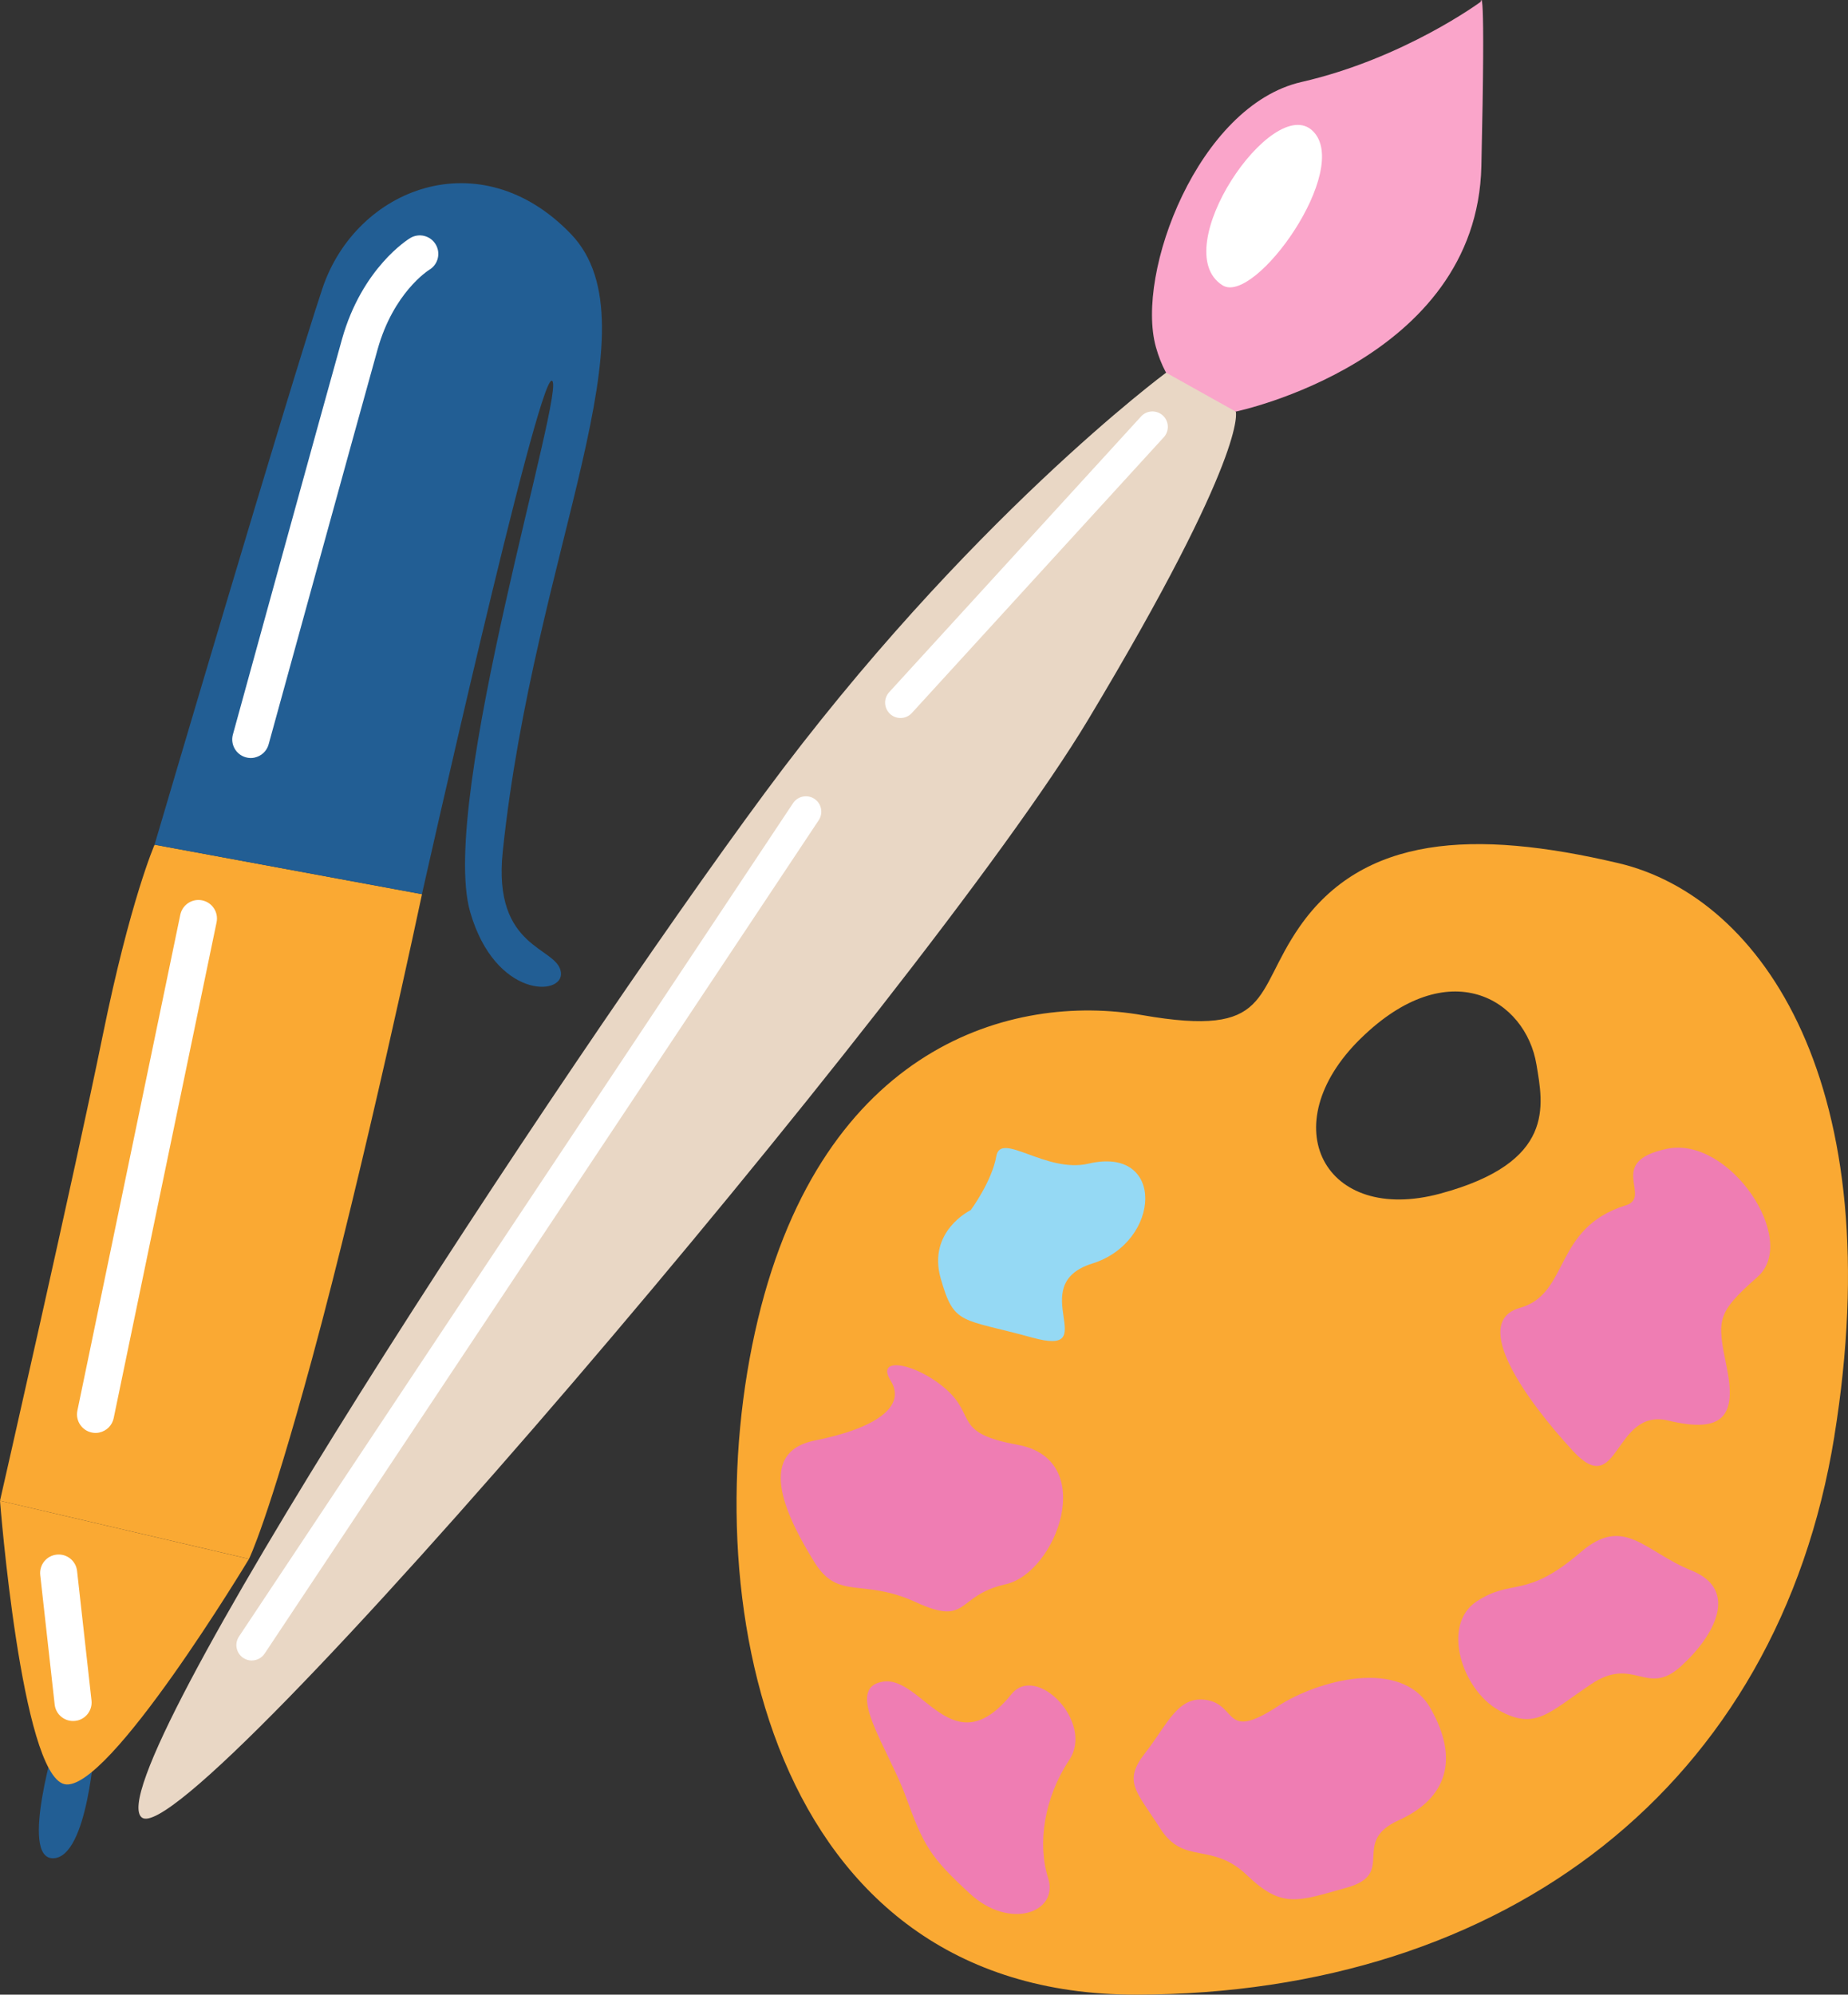
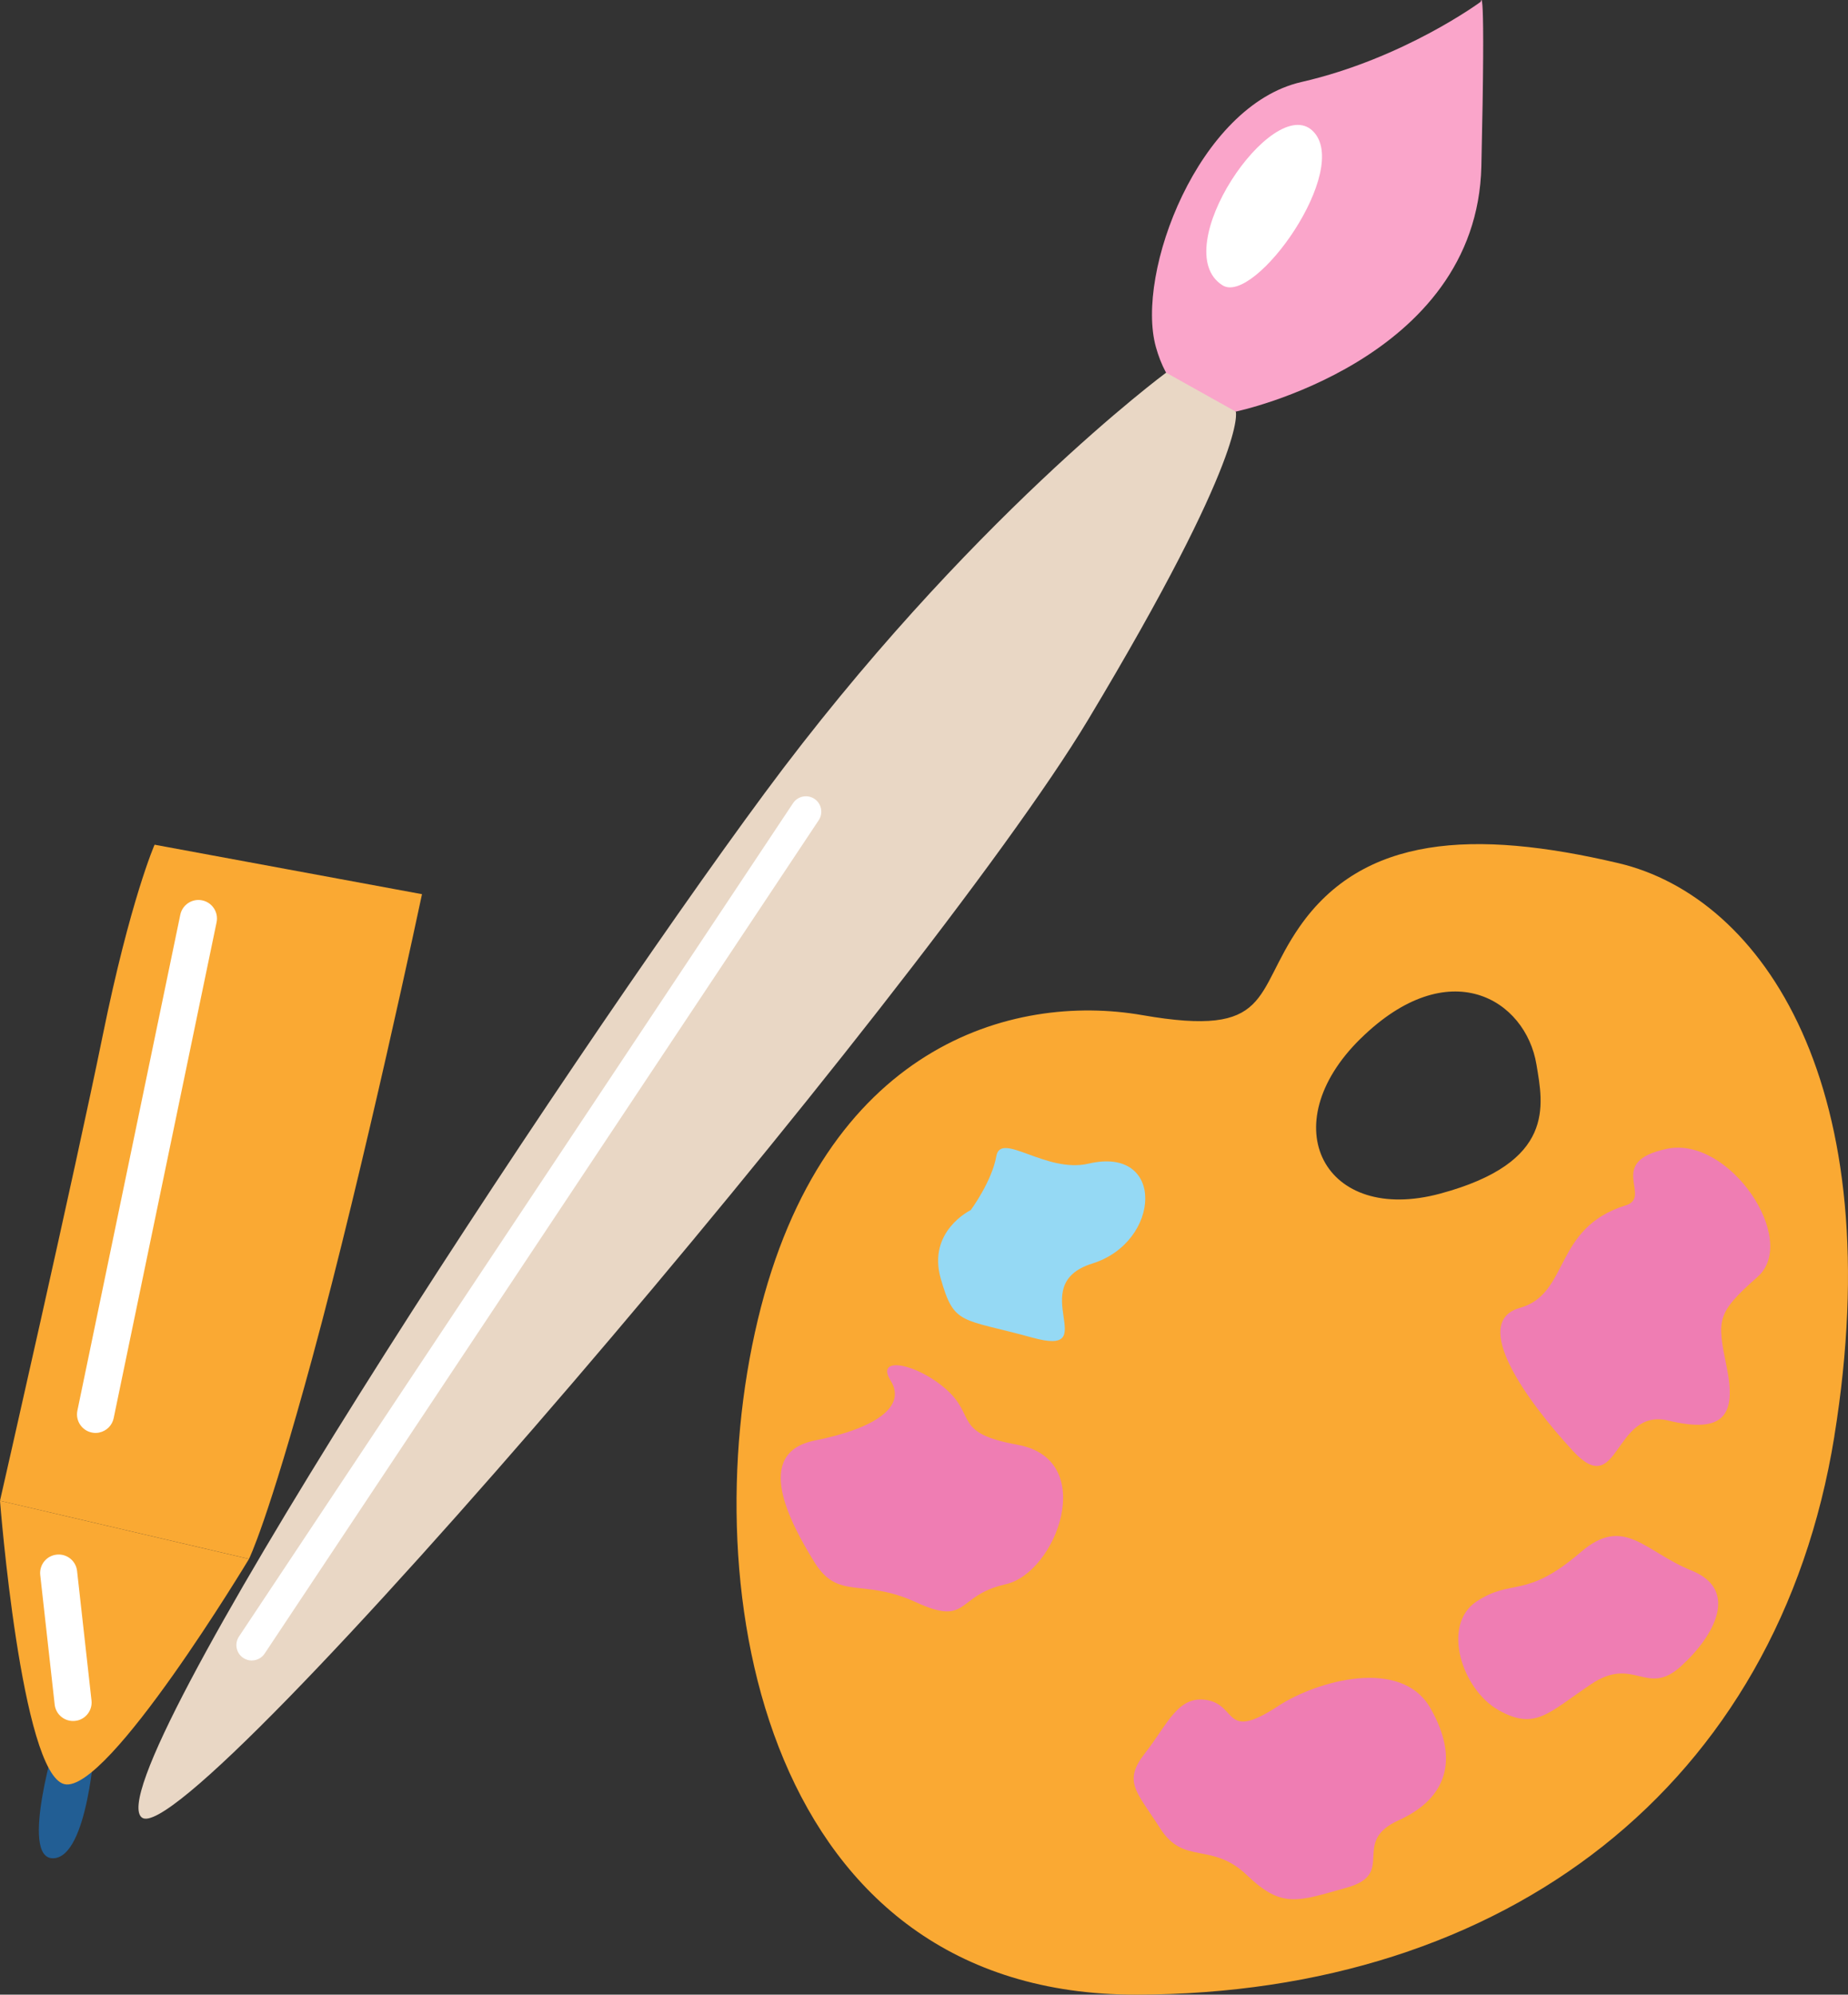
<svg xmlns="http://www.w3.org/2000/svg" id="OBJECTS" viewBox="0 0 471.59 508.85">
  <rect x="0" y="0" width="471.59" height="508.85" fill="#333333" stroke="none" />
  <g>
    <path d="M468.1,366.41c14.4-89.01-18.11-137.52-55.13-146.22-37.02-8.7-65.15-7.05-81.34,16.24-11.85,17.05-6.8,28.34-40.12,22.54-33.33-5.8-81.43,7.95-98.12,77.7-16.69,69.75,2.23,172.34,96.64,172.18,94.4-.16,163.68-53.43,178.08-142.44ZM347.19,264.98c22.56-22.15,42.15-10.02,44.9,6.6,1.72,10.38,4.98,24.95-24.56,32.92-29.54,7.97-42.9-17.38-20.34-39.53Z" fill="#faa933" stroke-width="0" />
    <path d="M414.83,307.52c7.07-2.2-5.34-11.17,10.6-14.46,15.95-3.29,33.7,23.26,23.12,32.64-10.58,9.38-10.42,10.84-7.91,23.08,2.51,12.24-.69,17.03-14.86,13.63-14.17-3.4-12.48,20.65-24.4,7.72-11.92-12.93-26.28-32.89-13.51-36.48,12.77-3.59,8.39-20.35,26.95-26.14Z" fill="#ef7db3" stroke-width="0" />
    <path d="M403.43,395.93c11.06-9.49,16.21-.12,28.26,4.74,12.05,4.86,6.06,16.43-2.73,24.41-8.78,7.98-11.97-2.8-22.95,4.58-10.98,7.38-14.24,11.86-23.58,6.62-9.35-5.24-14.73-21.8-5.55-27.79,9.18-5.98,12.37-.39,26.55-12.56Z" fill="#ef7db3" stroke-width="0" />
    <path d="M326.17,435.22c9.94-6.48,31.42-12.5,38.86.55,7.44,13.04,4.24,23.02-8.13,28.61-12.38,5.58-.4,13.57-13.18,17.16-12.77,3.59-16.57,5.38-25.55-3.2-8.98-8.59-16.05-2.4-22.09-11.88-6.04-9.48-9.64-11.88-3.85-19.26,5.79-7.38,8.43-14.96,15.99-13.46,7.56,1.5,4.17,10.48,17.94,1.5Z" fill="#ef7db3" stroke-width="0" />
-     <path d="M258.11,432.2c6.39-7.92,21.15,7.19,14.76,16.77-6.39,9.58-8.19,21.35-5.4,30.14,2.79,8.78-9.78,13.37-19.96,3.98-10.18-9.38-11.77-12.18-16.36-24.75-4.59-12.58-15.91-27.72-5.85-29.33,10.06-1.61,17.83,21.75,32.81,3.19Z" fill="#ef7db3" stroke-width="0" />
    <path d="M259.67,368.58c20.75,3.72,9.91,32.68-3.01,35.57-12.91,2.89-9.25,10.87-22.95,4.58-13.71-6.29-19.77-.27-25.92-10.27-6.15-10-15.77-27.79.13-30.97,15.89-3.17,23.42-8.83,19.36-15.28-4.06-6.45,6.72-4.45,14.3,2.33,7.58,6.79,1.67,11.08,18.1,14.03Z" fill="#ef7db3" stroke-width="0" />
    <path d="M277.8,296.85c19.73-4.61,18.52,20.02.94,25.49-17.59,5.48,3.07,23.96-15.25,18.91-18.31-5.05-19.98-2.99-23.43-15.1-3.45-12.11,7.66-17.44,7.66-17.44,0,0,5.4-7.3,6.53-13.76,1.13-6.45,12.64,4.45,23.55,1.9Z" fill="#95d9f4" stroke-width="0" />
  </g>
  <g>
    <path d="M24.19,444.58s-1.72,29.25-10.59,29.48c-8.87.23,1.06-31.8,1.06-31.8l9.53,2.31Z" fill="#225e94" stroke-width="0" />
    <path d="M0,382.85l63.54,14.85s-36.12,60.05-47.11,57.45C5.43,452.55,0,382.85,0,382.85Z" fill="#faa933" stroke-width="0" />
    <path d="M39.44,215.49l68.25,12.62s-14.69,69.42-28.04,118.47c-11.4,41.88-16.11,51.11-16.11,51.11L0,382.85s19.15-84.01,26.2-118.63c7.05-34.62,13.25-48.74,13.25-48.74Z" fill="#faa933" stroke-width="0" />
    <path d="M25.38,365.45c-.63.13-1.29.15-1.96,0-2.56-.53-4.2-3.04-3.67-5.59l26.26-126.5c.53-2.56,3.03-4.2,5.59-3.67,2.56.53,4.2,3.04,3.67,5.59l-26.26,126.5c-.39,1.89-1.86,3.28-3.64,3.66Z" fill="#fff" stroke-width="0" />
    <path d="M19.65,438.93c-.16.03-.32.06-.48.08-2.6.29-4.94-1.58-5.22-4.18l-3.68-33.01c-.29-2.6,1.57-4.94,4.18-5.22,2.6-.29,4.94,1.58,5.22,4.18l3.68,33.02c.27,2.43-1.36,4.64-3.7,5.14Z" fill="#fff" stroke-width="0" />
-     <path d="M39.44,215.49s34.26-116.2,42.83-141.88c8.58-25.68,40.25-38.02,63.41-13.93,22.54,23.44-9.27,80.44-17.38,157.53-2.66,25.26,14.13,24.2,14.85,30.91.65,6.06-16.77,6.65-23.16-15.44-8.25-28.53,25.12-135.54,20.78-135.56-3.76-.01-33.09,130.99-33.09,130.99l-68.25-12.62Z" fill="#225e94" stroke-width="0" />
-     <path d="M64.99,193.27c-.72.16-1.49.15-2.25-.07-2.52-.69-4-3.3-3.31-5.81.23-.84,23.21-84.35,27.83-100.81,5.11-18.24,16.92-25.55,17.42-25.85,2.24-1.35,5.15-.63,6.49,1.6,1.35,2.24.63,5.14-1.61,6.49-.34.21-9.15,5.85-13.2,20.3-4.61,16.45-27.58,99.93-27.81,100.77-.48,1.76-1.9,3.01-3.57,3.37Z" fill="#fff" stroke-width="0" />
  </g>
  <g>
    <path d="M315.36,105s61.55-12.81,62.67-62.61c1.13-49.8-.16-41.94-.16-41.94,0,0-19.6,14.49-45.79,20.48-26.19,5.99-42.41,48.65-37.1,67.63,5.31,18.98,20.37,16.43,20.37,16.43Z" fill="#faa5ca" stroke-width="0" />
    <path d="M36.24,463.69c12.39,9.06,200.38-211.74,241.41-280.04,41.03-68.3,37.71-78.64,37.71-78.64l-17.78-9.94s-50.92,37.59-102.43,107.24c-51.51,69.65-171.4,252.26-158.91,261.39Z" fill="#e9d7c5" stroke-width="0" />
-     <path d="M229.8,183.17c-.95,0-1.9-.34-2.65-1.03-1.6-1.47-1.71-3.95-.25-5.55l64.29-70.35c1.46-1.61,3.95-1.71,5.55-.25,1.6,1.47,1.71,3.95.25,5.55l-64.29,70.35c-.78.85-1.84,1.28-2.9,1.28Z" fill="#fff" stroke-width="0" />
    <path d="M64.25,423.61c-.75,0-1.5-.21-2.17-.66-1.81-1.2-2.3-3.64-1.1-5.45l141.4-212.61c1.2-1.8,3.65-2.29,5.45-1.1,1.81,1.2,2.3,3.64,1.1,5.45l-141.4,212.61c-.76,1.14-2.01,1.75-3.28,1.75Z" fill="#fff" stroke-width="0" />
    <path d="M311.97,72.78c8.24,5.2,33.15-29.66,23-39.4-10.15-9.74-37.45,30.28-23,39.4Z" fill="#fff" stroke-width="0" />
  </g>
</svg>